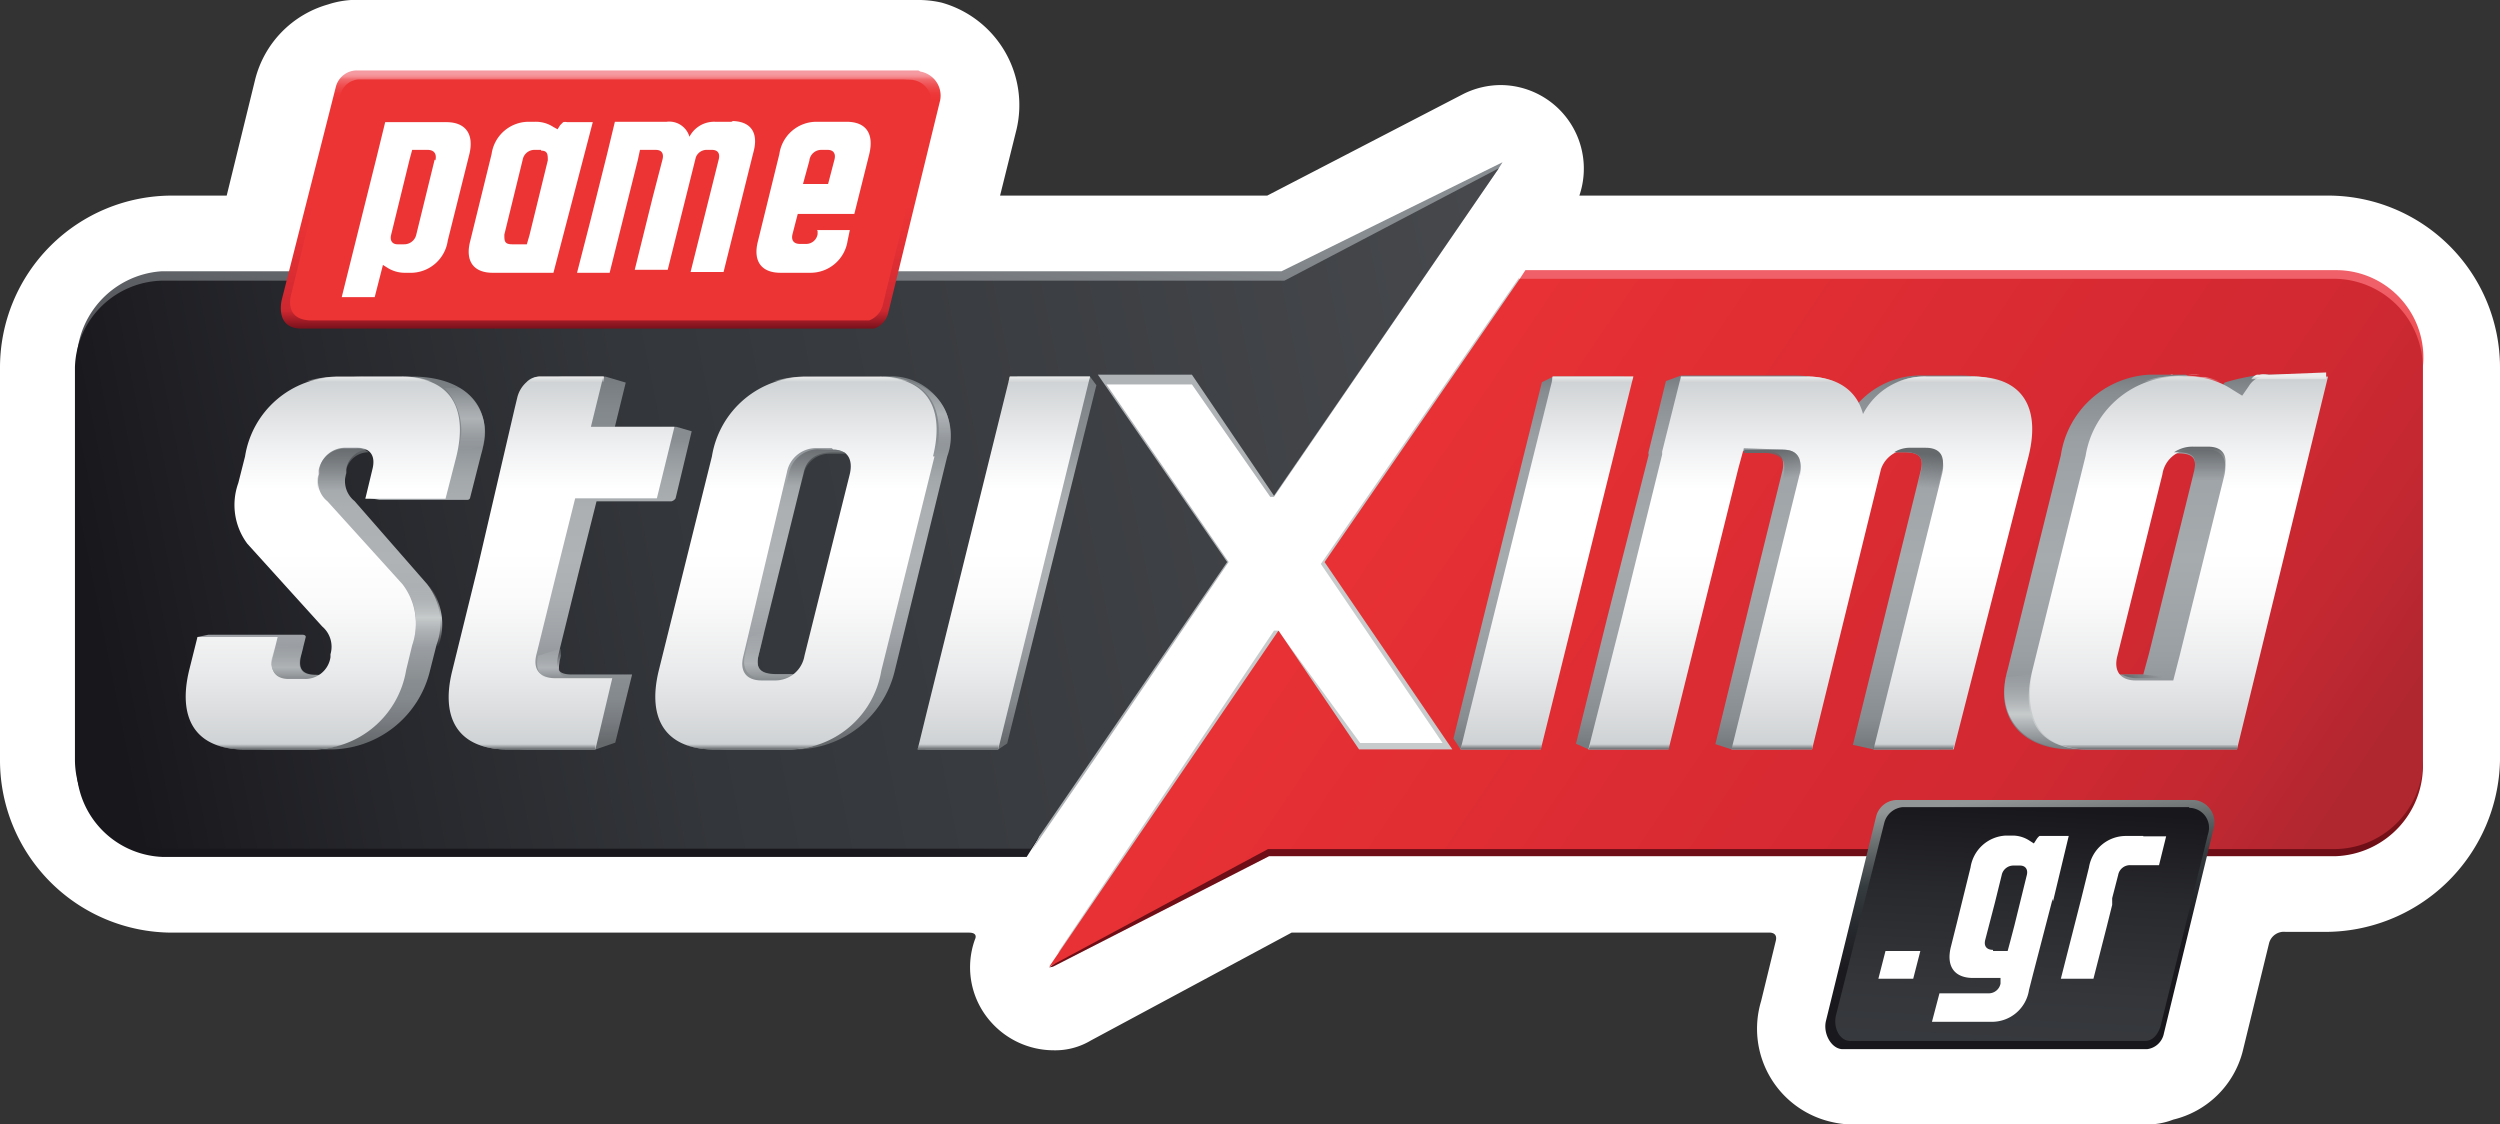
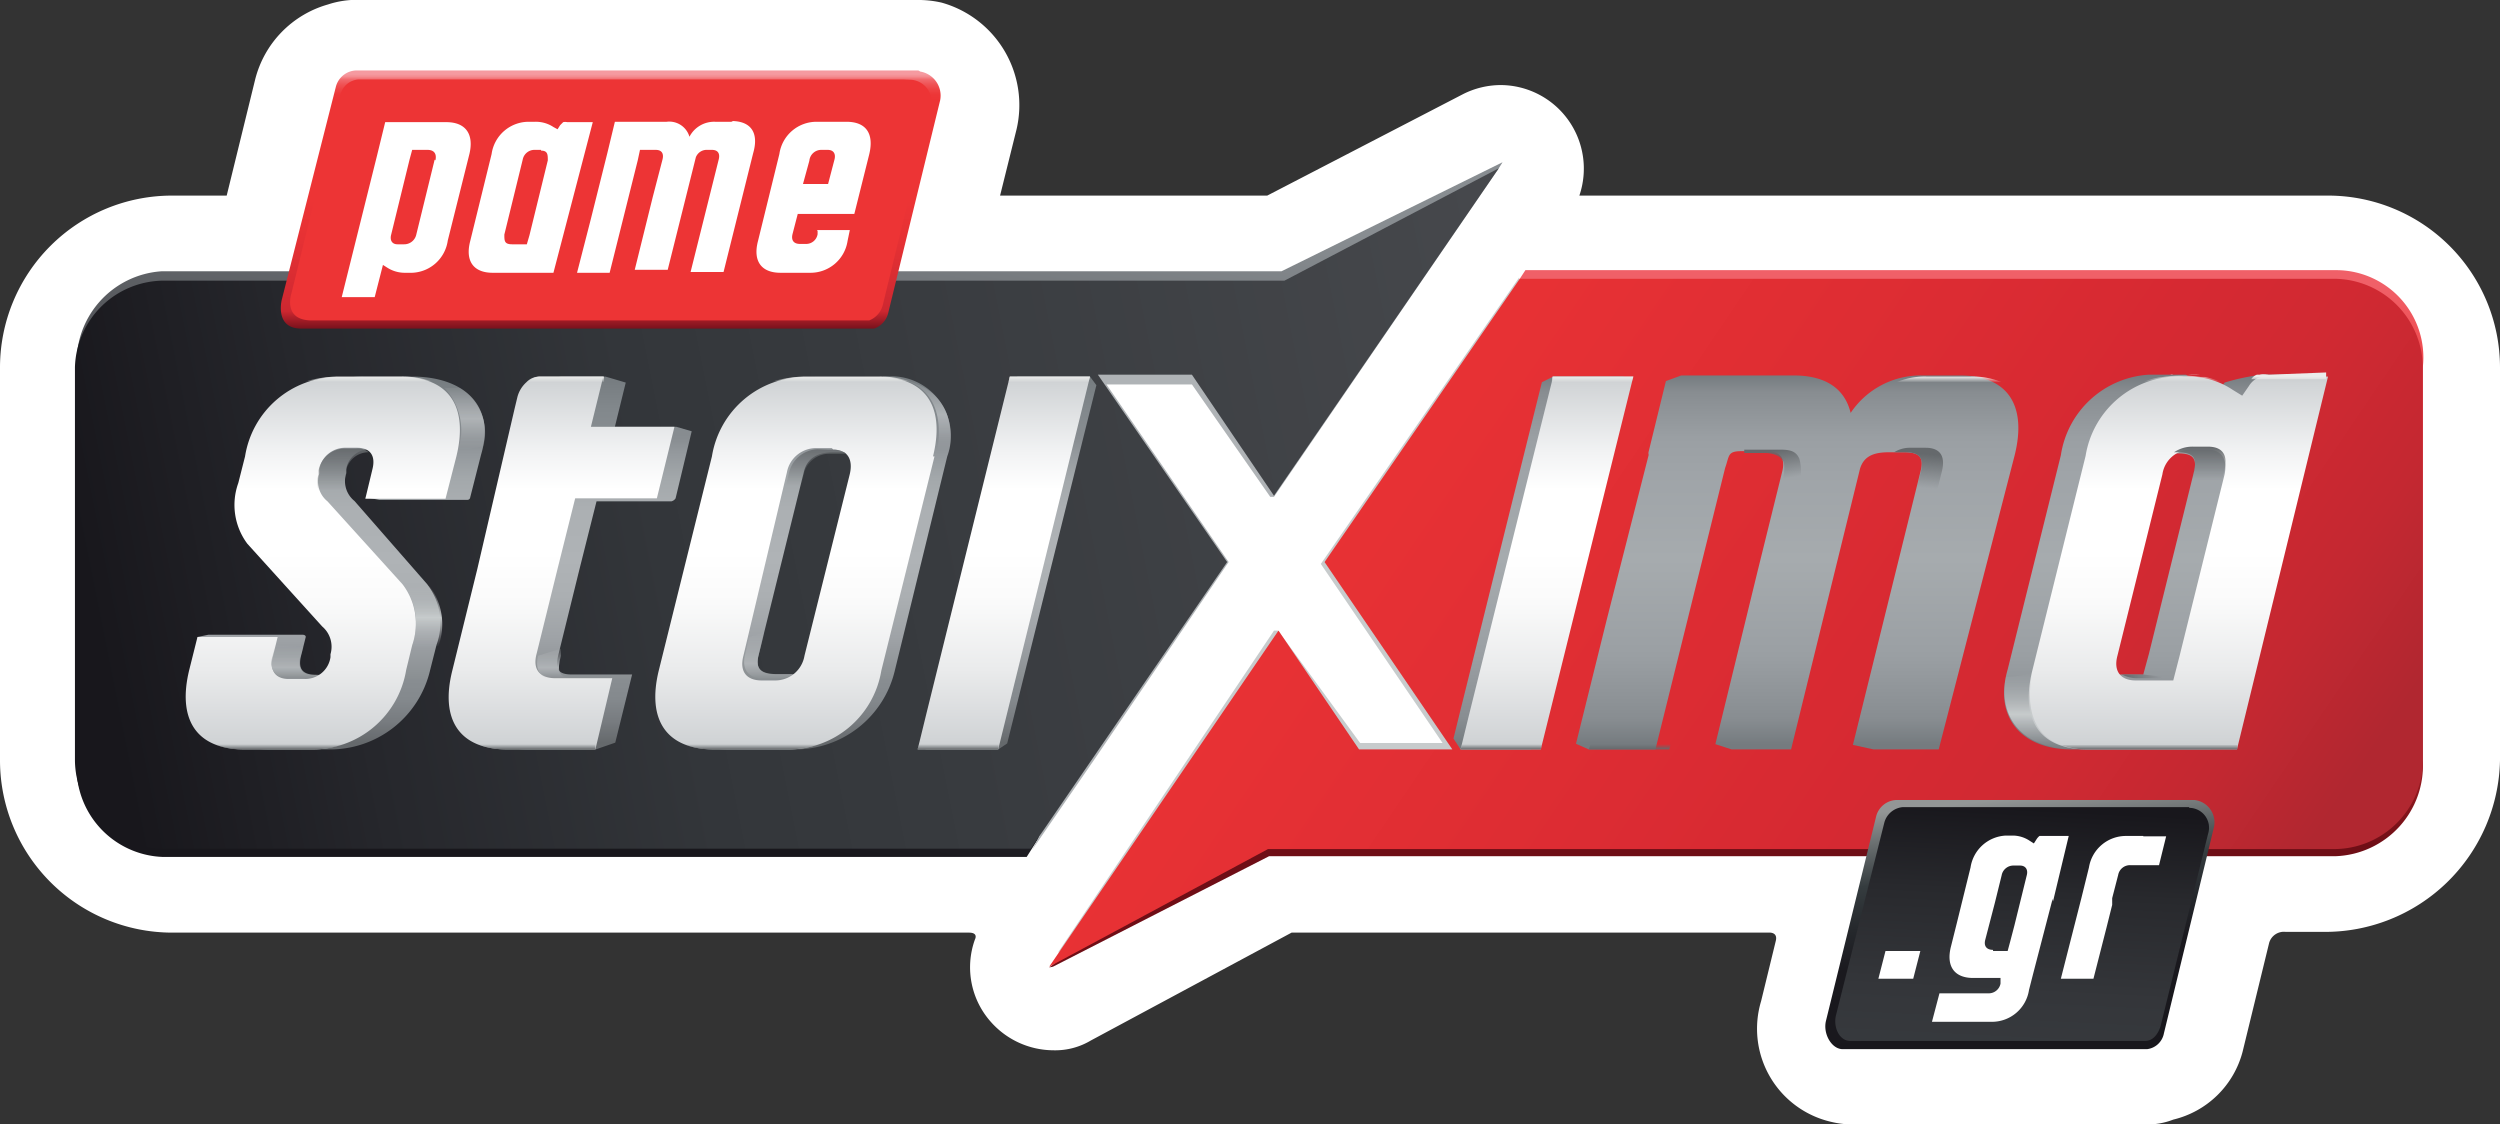
<svg xmlns="http://www.w3.org/2000/svg" xmlns:xlink="http://www.w3.org/1999/xlink" id="Layer_1" data-name="Layer 1" viewBox="0 0 66.72 30.01">
  <rect x="0" y="0" width="66.72" height="30.01" fill="#333333" stroke="none" />
  <defs>
    <style>.cls-1{fill:#fff;}.cls-2{fill:#c7cbcc;}.cls-3{fill:url(#linear-gradient);}.cls-4{fill:#afb3b6;}.cls-5{fill:url(#linear-gradient-2);}.cls-6{fill:url(#linear-gradient-3);}.cls-7{fill:url(#linear-gradient-4);}.cls-8{fill:url(#linear-gradient-5);}.cls-9{fill:url(#linear-gradient-6);}.cls-10{fill:url(#linear-gradient-7);}.cls-11{fill:url(#linear-gradient-8);}.cls-12{fill:url(#linear-gradient-9);}.cls-13{fill:url(#linear-gradient-10);}.cls-14{fill:url(#linear-gradient-11);}.cls-15{fill:url(#linear-gradient-12);}.cls-16{fill:url(#linear-gradient-13);}.cls-17{fill:url(#linear-gradient-14);}.cls-18{fill:url(#linear-gradient-15);}.cls-19{fill:url(#linear-gradient-16);}.cls-20{fill:url(#linear-gradient-17);}.cls-21{fill:url(#linear-gradient-18);}.cls-22{fill:url(#linear-gradient-19);}.cls-23{fill:url(#linear-gradient-20);}.cls-24{fill:url(#linear-gradient-21);}.cls-25{fill:url(#linear-gradient-22);}.cls-26{fill:url(#linear-gradient-23);}.cls-27{fill:url(#linear-gradient-24);}.cls-28{fill:url(#linear-gradient-25);}.cls-29{fill:url(#linear-gradient-26);}.cls-30{fill:url(#linear-gradient-27);}.cls-31{fill:url(#linear-gradient-28);}.cls-32{fill:url(#linear-gradient-29);}.cls-33{fill:url(#linear-gradient-30);}.cls-34{fill:url(#linear-gradient-31);}.cls-35{fill:url(#linear-gradient-32);}.cls-36{fill:url(#linear-gradient-33);}.cls-37{fill:url(#linear-gradient-34);}.cls-38{fill:url(#linear-gradient-35);}.cls-39{fill:url(#linear-gradient-36);}.cls-40{fill:url(#linear-gradient-37);}.cls-41{fill:url(#linear-gradient-38);}.cls-42{fill:url(#linear-gradient-39);}.cls-43{fill:url(#linear-gradient-40);}.cls-44{fill:url(#linear-gradient-41);}.cls-45{fill:url(#linear-gradient-42);}.cls-46{isolation:isolate;opacity:0.6;fill:url(#linear-gradient-43);}.cls-47{fill:url(#linear-gradient-44);}.cls-48{fill:url(#linear-gradient-45);}.cls-49{fill:url(#linear-gradient-46);}.cls-50{fill:url(#linear-gradient-47);}.cls-51{fill:url(#linear-gradient-48);}.cls-52{fill:url(#linear-gradient-49);}.cls-53{fill:url(#linear-gradient-50);}.cls-54{fill:url(#linear-gradient-51);}.cls-55{fill:url(#linear-gradient-52);}.cls-56{fill:url(#linear-gradient-53);}.cls-57{fill:url(#linear-gradient-54);}.cls-58{fill:url(#linear-gradient-55);}</style>
    <linearGradient id="linear-gradient" x1="21.71" y1="245.38" x2="18.18" y2="263.89" gradientTransform="translate(0 -241.89)" gradientUnits="userSpaceOnUse">
      <stop offset="0" stop-color="#888d91" />
      <stop offset="1" stop-color="#18171c" />
    </linearGradient>
    <linearGradient id="linear-gradient-2" x1="46.32" y1="249.53" x2="46.32" y2="264.46" gradientTransform="translate(0 -241.89)" gradientUnits="userSpaceOnUse">
      <stop offset="0" stop-color="#f06068" />
      <stop offset="0.09" stop-color="#ef5055" />
      <stop offset="0.21" stop-color="#ee4043" />
      <stop offset="0.34" stop-color="#ed3738" />
      <stop offset="0.49" stop-color="#ed3435" />
      <stop offset="0.56" stop-color="#e63233" />
      <stop offset="0.67" stop-color="#d12c2e" />
      <stop offset="0.8" stop-color="#b02226" />
      <stop offset="0.94" stop-color="#82141b" />
      <stop offset="1" stop-color="#6f0e16" />
    </linearGradient>
    <linearGradient id="linear-gradient-3" x1="34.04" y1="250.76" x2="59.31" y2="267.86" gradientTransform="translate(0 -241.89)" gradientUnits="userSpaceOnUse">
      <stop offset="0" stop-color="#ed3435" />
      <stop offset="0.64" stop-color="#d62932" />
      <stop offset="0.76" stop-color="#d12932" />
      <stop offset="0.89" stop-color="#c42831" />
      <stop offset="1" stop-color="#b12730" />
    </linearGradient>
    <linearGradient id="linear-gradient-4" x1="2.71" y1="259.56" x2="40.86" y2="251.93" gradientTransform="translate(0 -241.89)" gradientUnits="userSpaceOnUse">
      <stop offset="0" stop-color="#18171c" />
      <stop offset="0.17" stop-color="#26272c" />
      <stop offset="0.39" stop-color="#33363a" />
      <stop offset="0.57" stop-color="#383b3f" />
      <stop offset="0.99" stop-color="#46484c" />
    </linearGradient>
    <linearGradient id="linear-gradient-5" x1="16.3" y1="243.87" x2="16.3" y2="250.67" gradientTransform="translate(0 -241.89)" gradientUnits="userSpaceOnUse">
      <stop offset="0" stop-color="#f59aa0" />
      <stop offset="0.01" stop-color="#f48a8f" />
      <stop offset="0.02" stop-color="#f16b6f" />
      <stop offset="0.04" stop-color="#ef5355" />
      <stop offset="0.06" stop-color="#ee4243" />
      <stop offset="0.08" stop-color="#ed3738" />
      <stop offset="0.1" stop-color="#ed3435" />
      <stop offset="0.15" stop-color="#ed3435" />
      <stop offset="0.49" stop-color="#ed3435" />
      <stop offset="0.65" stop-color="#e63134" />
      <stop offset="0.89" stop-color="#d12931" />
      <stop offset="0.93" stop-color="#cd2730" />
      <stop offset="1" stop-color="#77111c" />
    </linearGradient>
    <linearGradient id="linear-gradient-6" x1="7.74" y1="247.22" x2="24.86" y2="247.22" gradientTransform="translate(0 -241.89)" gradientUnits="userSpaceOnUse">
      <stop offset="0" stop-color="#ed3435" />
      <stop offset="1" stop-color="#ed3435" />
    </linearGradient>
    <linearGradient id="linear-gradient-7" x1="54.29" y1="269.84" x2="53.6" y2="263.21" gradientTransform="translate(0 -241.89)" gradientUnits="userSpaceOnUse">
      <stop offset="0" stop-color="#18171c" />
      <stop offset="0.38" stop-color="#1a191e" />
      <stop offset="0.54" stop-color="#25282c" />
      <stop offset="0.71" stop-color="#353c3f" />
      <stop offset="0.87" stop-color="#686d6e" />
      <stop offset="1" stop-color="#939696" />
    </linearGradient>
    <linearGradient id="linear-gradient-8" x1="54.13" y1="263.47" x2="53.76" y2="270.72" gradientTransform="translate(0 -241.89)" gradientUnits="userSpaceOnUse">
      <stop offset="0" stop-color="#18171c" />
      <stop offset="0.31" stop-color="#28292d" />
      <stop offset="0.68" stop-color="#34363a" />
      <stop offset="1" stop-color="#383b3f" />
    </linearGradient>
    <linearGradient id="linear-gradient-9" x1="9.1" y1="261.72" x2="9.1" y2="251.93" gradientTransform="translate(0 -241.89)" gradientUnits="userSpaceOnUse">
      <stop offset="0" stop-color="#65696c" />
      <stop offset="0.06" stop-color="#787c80" />
      <stop offset="0.12" stop-color="#84898d" />
      <stop offset="0.17" stop-color="#888d91" />
      <stop offset="0.18" stop-color="#8b9093" />
      <stop offset="0.29" stop-color="#9fa3a7" />
      <stop offset="0.4" stop-color="#abafb2" />
      <stop offset="0.5" stop-color="#afb3b6" />
      <stop offset="0.63" stop-color="#acb0b3" />
      <stop offset="0.72" stop-color="#a3a8ab" />
      <stop offset="0.79" stop-color="#94999d" />
      <stop offset="0.83" stop-color="#888d91" />
      <stop offset="0.91" stop-color="#82888c" />
      <stop offset="1" stop-color="#757b7f" />
    </linearGradient>
    <linearGradient id="linear-gradient-10" x1="8.61" y1="252.03" x2="8.61" y2="261.8" gradientTransform="translate(0 -241.89)" gradientUnits="userSpaceOnUse">
      <stop offset="0" stop-color="#ced1d3" />
      <stop offset="0.01" stop-color="#d1d4d6" />
      <stop offset="0.2" stop-color="#f2f3f4" />
      <stop offset="0.3" stop-color="#fff" />
      <stop offset="0.32" stop-color="#fff" />
      <stop offset="0.47" stop-color="#fff" />
      <stop offset="0.61" stop-color="#fafafa" />
      <stop offset="0.79" stop-color="#eaebec" />
      <stop offset="0.99" stop-color="#d0d3d5" />
      <stop offset="1" stop-color="#ced1d3" />
    </linearGradient>
    <linearGradient id="linear-gradient-11" x1="9.84" y1="251.94" x2="9.84" y2="252.1" gradientTransform="translate(0 -241.89)" gradientUnits="userSpaceOnUse">
      <stop offset="0" stop-color="#ebeceb" />
      <stop offset="1" stop-color="#ebeceb" stop-opacity="0" />
    </linearGradient>
    <linearGradient id="linear-gradient-12" x1="9.17" y1="253.77" x2="9.17" y2="254.99" gradientTransform="translate(0 -241.89)" gradientUnits="userSpaceOnUse">
      <stop offset="0" stop-color="#65696c" />
      <stop offset="1" stop-color="#65696c" stop-opacity="0" />
    </linearGradient>
    <linearGradient id="linear-gradient-13" x1="11.29" y1="257.53" x2="11.29" y2="259.17" gradientTransform="translate(0 -241.89)" gradientUnits="userSpaceOnUse">
      <stop offset="0" stop-color="#afb3b6" stop-opacity="0.08" />
      <stop offset="0.21" stop-color="#b5b9bb" stop-opacity="0.46" />
      <stop offset="0.5" stop-color="#c6cacb" stop-opacity="0.97" />
      <stop offset="0.51" stop-color="#c7cbcc" />
      <stop offset="0.79" stop-color="#b6babc" stop-opacity="0.42" />
      <stop offset="1" stop-color="#afb3b6" stop-opacity="0" />
    </linearGradient>
    <linearGradient id="linear-gradient-14" x1="12.4" y1="252.2" x2="12.4" y2="253.89" gradientTransform="translate(0 -241.89)" gradientUnits="userSpaceOnUse">
      <stop offset="0" stop-color="#afb3b6" stop-opacity="0.08" />
      <stop offset="0.51" stop-color="#afb3b6" />
      <stop offset="1" stop-color="#afb3b6" stop-opacity="0" />
    </linearGradient>
    <linearGradient id="linear-gradient-15" x1="7.87" y1="259.17" x2="7.87" y2="259.98" gradientTransform="translate(0 -241.89)" gradientUnits="userSpaceOnUse">
      <stop offset="0" stop-color="#afb3b6" stop-opacity="0.08" />
      <stop offset="0.66" stop-color="#afb3b6" />
      <stop offset="1" stop-color="#afb3b6" stop-opacity="0" />
    </linearGradient>
    <linearGradient id="linear-gradient-16" x1="7.45" y1="261.89" x2="7.45" y2="261.75" xlink:href="#linear-gradient-12" />
    <linearGradient id="linear-gradient-17" x1="15.54" y1="261.72" x2="15.54" y2="251.93" xlink:href="#linear-gradient-9" />
    <linearGradient id="linear-gradient-18" x1="15" y1="252.03" x2="15" y2="261.8" xlink:href="#linear-gradient-10" />
    <linearGradient id="linear-gradient-19" x1="15.14" y1="251.94" x2="15.14" y2="252.1" xlink:href="#linear-gradient-11" />
    <linearGradient id="linear-gradient-20" x1="14.82" y1="259.17" x2="14.82" y2="259.99" xlink:href="#linear-gradient-15" />
    <linearGradient id="linear-gradient-21" x1="14.33" y1="261.89" x2="14.33" y2="261.75" xlink:href="#linear-gradient-12" />
    <linearGradient id="linear-gradient-22" x1="21.59" y1="261.72" x2="21.59" y2="251.93" xlink:href="#linear-gradient-9" />
    <linearGradient id="linear-gradient-23" x1="21.26" y1="252.03" x2="21.26" y2="261.8" xlink:href="#linear-gradient-10" />
    <linearGradient id="linear-gradient-24" x1="22.45" y1="251.94" x2="22.45" y2="252.1" xlink:href="#linear-gradient-11" />
    <linearGradient id="linear-gradient-25" x1="24.41" y1="251.97" x2="24.41" y2="253.92" xlink:href="#linear-gradient-14" />
    <linearGradient id="linear-gradient-26" x1="20.46" y1="258.78" x2="20.46" y2="260.02" xlink:href="#linear-gradient-15" />
    <linearGradient id="linear-gradient-27" x1="21.77" y1="253.72" x2="21.77" y2="254.85" xlink:href="#linear-gradient-12" />
    <linearGradient id="linear-gradient-28" x1="20.05" y1="261.89" x2="20.05" y2="261.75" xlink:href="#linear-gradient-12" />
    <linearGradient id="linear-gradient-29" x1="47.93" y1="261.76" x2="47.93" y2="251.88" gradientTransform="translate(0 -241.89)" gradientUnits="userSpaceOnUse">
      <stop offset="0" stop-color="#757b7f" />
      <stop offset="0.07" stop-color="#888d91" />
      <stop offset="0.24" stop-color="#9a9fa3" />
      <stop offset="0.28" stop-color="#9ca1a5" />
      <stop offset="0.5" stop-color="#a6abae" />
      <stop offset="0.73" stop-color="#9fa4a8" />
      <stop offset="0.83" stop-color="#9a9fa3" />
      <stop offset="0.95" stop-color="#888d91" />
      <stop offset="1" stop-color="#757b7f" />
    </linearGradient>
    <linearGradient id="linear-gradient-30" x1="48.27" y1="252.03" x2="48.27" y2="261.8" xlink:href="#linear-gradient-10" />
    <linearGradient id="linear-gradient-31" x1="52.02" y1="251.94" x2="52.02" y2="252.1" xlink:href="#linear-gradient-11" />
    <linearGradient id="linear-gradient-32" x1="46.92" y1="251.94" x2="46.92" y2="252.1" xlink:href="#linear-gradient-11" />
    <linearGradient id="linear-gradient-33" x1="51.21" y1="253.99" x2="51.12" y2="255.14" gradientTransform="translate(0 -241.89)" gradientUnits="userSpaceOnUse">
      <stop offset="0" stop-color="#65696c" />
      <stop offset="0.79" stop-color="#65696c" stop-opacity="0" />
    </linearGradient>
    <linearGradient id="linear-gradient-34" x1="43.5" y1="261.89" x2="43.5" y2="261.75" xlink:href="#linear-gradient-12" />
    <linearGradient id="linear-gradient-35" x1="47.29" y1="261.89" x2="47.29" y2="261.75" xlink:href="#linear-gradient-12" />
    <linearGradient id="linear-gradient-36" x1="51.07" y1="261.89" x2="51.07" y2="261.75" xlink:href="#linear-gradient-12" />
    <linearGradient id="linear-gradient-37" x1="47.25" y1="253.92" x2="47.43" y2="254.92" gradientTransform="translate(0 -241.89)" gradientUnits="userSpaceOnUse">
      <stop offset="0" stop-color="#65696c" />
      <stop offset="0.79" stop-color="#65696c" stop-opacity="0" />
    </linearGradient>
    <linearGradient id="linear-gradient-38" x1="57.45" y1="261.76" x2="57.45" y2="251.88" xlink:href="#linear-gradient-29" />
    <linearGradient id="linear-gradient-39" x1="58.15" y1="252.03" x2="58.15" y2="261.8" xlink:href="#linear-gradient-10" />
    <linearGradient id="linear-gradient-40" x1="58.33" y1="251.94" x2="58.33" y2="252.1" xlink:href="#linear-gradient-11" />
    <linearGradient id="linear-gradient-41" x1="61.22" y1="251.94" x2="61.22" y2="252.1" xlink:href="#linear-gradient-11" />
    <linearGradient id="linear-gradient-42" x1="61.11" y1="251.94" x2="61.11" y2="252.1" xlink:href="#linear-gradient-11" />
    <linearGradient id="linear-gradient-43" x1="58.26" y1="251.94" x2="58.26" y2="252.1" xlink:href="#linear-gradient-11" />
    <linearGradient id="linear-gradient-44" x1="58.7" y1="253.83" x2="58.7" y2="254.93" xlink:href="#linear-gradient-33" />
    <linearGradient id="linear-gradient-45" x1="54.58" y1="259.91" x2="54.58" y2="261.95" gradientTransform="translate(0 -241.89)" gradientUnits="userSpaceOnUse">
      <stop offset="0" stop-color="#afb3b6" stop-opacity="0.08" />
      <stop offset="0.51" stop-color="#c7cbcc" />
      <stop offset="0.65" stop-color="#bfc3c5" stop-opacity="0.71" />
      <stop offset="1" stop-color="#afb3b6" stop-opacity="0" />
    </linearGradient>
    <linearGradient id="linear-gradient-46" x1="57.34" y1="261.89" x2="57.34" y2="261.75" xlink:href="#linear-gradient-12" />
    <linearGradient id="linear-gradient-47" x1="56.63" y1="259.92" x2="57.99" y2="259.92" xlink:href="#linear-gradient-33" />
    <linearGradient id="linear-gradient-48" x1="41.06" y1="261.76" x2="41.06" y2="251.88" xlink:href="#linear-gradient-29" />
    <linearGradient id="linear-gradient-49" x1="41.28" y1="252.03" x2="41.28" y2="261.8" xlink:href="#linear-gradient-10" />
    <linearGradient id="linear-gradient-50" x1="42.5" y1="251.94" x2="42.5" y2="252.1" xlink:href="#linear-gradient-11" />
    <linearGradient id="linear-gradient-51" x1="40.07" y1="261.89" x2="40.07" y2="261.75" xlink:href="#linear-gradient-12" />
    <linearGradient id="linear-gradient-52" x1="26.98" y1="261.72" x2="26.98" y2="251.93" xlink:href="#linear-gradient-9" />
    <linearGradient id="linear-gradient-53" x1="26.79" y1="252.03" x2="26.79" y2="261.8" xlink:href="#linear-gradient-10" />
    <linearGradient id="linear-gradient-54" x1="28" y1="251.94" x2="28" y2="252.1" xlink:href="#linear-gradient-11" />
    <linearGradient id="linear-gradient-55" x1="25.58" y1="261.89" x2="25.58" y2="261.75" xlink:href="#linear-gradient-12" />
  </defs>
  <path class="cls-1" d="M60.56,25.16l-.71,2.91A2.52,2.52,0,0,1,58,29.88a1.9,1.9,0,0,1-.71.13H49.42a2.51,2.51,0,0,1-.55-.07A2.55,2.55,0,0,1,47,26.72l.39-1.6c.07-.26-.19-.23-.19-.23H34.47l-5.36,2.88a1.85,1.85,0,0,1-1,.26,2.24,2.24,0,0,1-1.65-.74,2.19,2.19,0,0,1-.44-2.22s.1-.18-.16-.18H4.59A4.6,4.6,0,0,1,0,20.3V9.8A4.59,4.59,0,0,1,4.59,5.22H6.05l.76-3.1a2.79,2.79,0,0,1,1.94-2A2.45,2.45,0,0,1,9.37,0H24.56a2.78,2.78,0,0,1,.57.07,2.84,2.84,0,0,1,2,3.38l-.44,1.77h7.13l5.23-2.71a2.25,2.25,0,0,1,1-.24,2.23,2.23,0,0,1,2.1,2.95h20A4.59,4.59,0,0,1,66.72,9.8V20.29A4.67,4.67,0,0,1,62,24.87H61A.41.41,0,0,0,60.56,25.16Z" />
  <path class="cls-2" d="M28.23,25.43,34,16.83h.11l2.19,3h2.2l-3.25-4.78,5.29-7.64.91,4.46V20.6a18.7,18.7,0,0,1-1.8,1.24l-7.1-.31L30.35,23.9Z" />
  <path class="cls-3" d="M40,4.49l.1-.16-5.9,2.91H4.31A2.43,2.43,0,0,0,2.05,9.82V20.3a2.39,2.39,0,0,0,2.29,2.57H27.4l.31-.49L28.37,20,30,12.86,28.74,10l.57-1.17L35,8.3l4.32-3Z" />
  <path class="cls-4" d="M40,4.49l-6,8.77H33.9l-2.09-3H29.53L32.79,15l-3.57,5.25-1.68,2.44,2.14-4L29,11.19l-.28-1.58s3-.37,3.11-.41,3.39,0,3.39,0Z" />
  <path class="cls-5" d="M28.1,25.8l5.77-2.95H62.34a2.42,2.42,0,0,0,2.32-2.56V9.8a2.33,2.33,0,0,0-2.28-2.59H40.71l-.15.23-.59,3-1.4,4.89L39.5,20v1.36L35.21,22l-2.28,0L28,25.82" />
  <path class="cls-6" d="M33.84,22.66H62.29a2.37,2.37,0,0,0,2.37-2.36V9.8a2.38,2.38,0,0,0-2.37-2.36H40.56L35.35,15l3.41,5H36.27l-2.15-3.17L28,25.8Z" />
  <path class="cls-7" d="M32.75,15l-3.45-5h2.51L34,13.23l6-8.74-5.72,3H4.4A2.38,2.38,0,0,0,2,9.8V20.29A2.38,2.38,0,0,0,4.4,22.65H27.51Z" />
  <path class="cls-8" d="M24.51,1.88h-15a.58.58,0,0,0-.55.45L7.52,8s-.2.77.52.77H23.33a.59.59,0,0,0,.38-.44l1.38-5.65a.65.65,0,0,0-.53-.77" />
  <path class="cls-9" d="M24.1,2.12H9.57a.54.54,0,0,0-.49.42L7.78,7.82s-.24.69.48.73H23.2a.6.6,0,0,0,.36-.41l1.29-5.3a.59.59,0,0,0-.52-.71Z" />
  <path class="cls-10" d="M58.61,21.35h-8a.58.58,0,0,0-.54.44l-1.34,5.46c-.08.34.15.75.45.75h8.12a.52.52,0,0,0,.45-.42l1.33-5.48a.6.6,0,0,0-.52-.75" />
  <path class="cls-11" d="M58.42,21.54H50.79a.56.56,0,0,0-.5.41L49,27.09c-.08.31.08.69.38.69h7.87c.22,0,.35-.2.41-.39l1.27-5.14a.53.53,0,0,0-.5-.69" />
  <path class="cls-12" d="M11,10.05H9.71a2.52,2.52,0,0,0-2.52,2.11L7,12.87a1.72,1.72,0,0,0,.24,1.63l2,2.21a.69.69,0,0,1,.22.74l0,.08a.54.54,0,0,1-.62.48H8.45c-.35,0-.5-.13-.42-.49L8.16,17c0-.06-.08-.06-.08-.06H5.56L5.27,17l.22.24.37.05-.15.6C5.39,19.14,5.84,20,7.18,20H8.75a2.74,2.74,0,0,0,2.73-2.12l.17-.67a1.7,1.7,0,0,0-.25-1.62L9.46,13.37a.68.68,0,0,1-.22-.74l0-.11A.64.64,0,0,1,10,12h.3c.36,0,.51.11.41.48l-.15.58-.81.21.37.07h2.36s.06,0,.07-.07l.29-1.14C13.24,10.79,12.34,10.05,11,10.05Z" />
  <path class="cls-13" d="M11,17.22l-.16.66A2.53,2.53,0,0,1,8.31,20H6.53c-1.34,0-1.79-.85-1.48-2.12L5.27,17H7.41l-.13.53c-.09.35.06.59.42.59h.42a.68.68,0,0,0,.7-.58l0-.08a.71.71,0,0,0-.22-.74l-2-2.21a1.73,1.73,0,0,1-.24-1.62l.18-.71A2.51,2.51,0,0,1,9,10.06H10.7c1.34,0,1.79.85,1.48,2.12l-.29,1.13H9.75l.19-.79c.09-.36-.06-.57-.41-.57h-.3a.7.7,0,0,0-.71.58l0,.11a.68.68,0,0,0,.22.74l2,2.21A1.73,1.73,0,0,1,11,17.22" />
  <path class="cls-14" d="M10.72,10.05H9.05a3.13,3.13,0,0,0-.89.13h3.36A2.35,2.35,0,0,0,10.72,10.05Z" />
  <path class="cls-15" d="M9.42,13.34a.61.61,0,0,1-.18-.68l0-.11a.61.61,0,0,1,.6-.48.45.45,0,0,0-.33-.1h-.3a.72.72,0,0,0-.71.59l0,.11a.63.63,0,0,0,.16.67A3.13,3.13,0,0,1,9.42,13.34Z" />
  <path class="cls-16" d="M10.84,15.7A1.77,1.77,0,0,1,11,17.22l0,.16c.23-.06.46-.1.7-.14h0a1.69,1.69,0,0,0-.24-1.6A4.93,4.93,0,0,1,10.84,15.7Z" />
  <path class="cls-17" d="M12.27,10.35a.53.53,0,0,0-.12,0l-.29,0a1.65,1.65,0,0,1,.35,1.7c.23-.06.46-.1.69-.14A1.41,1.41,0,0,0,12.27,10.35Z" />
  <path class="cls-18" d="M8.1,17.27,8,17.58s-.09.4.29.43h.19a.64.64,0,0,1-.37.1H7.7a.42.42,0,0,1-.44-.55l.08-.33Z" />
  <path class="cls-19" d="M8.31,20a2.69,2.69,0,0,0,.92-.15H5.68a2,2,0,0,0,.83.15Z" />
  <path class="cls-20" d="M18.05,11.39H16.41l.29-1.18-.54-.16H15a.54.54,0,0,0-.35.15.82.82,0,0,0-.25.39l-.06.29-1.06,4.3h0l-.66,2.72c-.33,1.34.2,2.1,1.47,2.1H15.9l.52-.18L16.87,18H15.25c-.4,0-.44-.19-.33-.6l.55-2.23.45-1.79h2a.19.19,0,0,0,.11-.08l.43-1.79Z" />
  <path class="cls-21" d="M15.89,20H13.54c-1.27,0-1.8-.78-1.47-2.1l.67-2.72h0l1-4.3.07-.29a.8.8,0,0,1,.24-.39.48.48,0,0,1,.36-.15h1.69l-.33,1.34H18l-.47,1.91H15.35l-.47,1.88-.56,2.27c-.11.41.08.64.48.65h1.54Z" />
  <path class="cls-22" d="M16.12,10.2l0-.15h-1.7a.48.48,0,0,0-.34.15Z" />
  <path class="cls-23" d="M15.26,18.1s-.09,0,0,0l.12,0h-.08c-.4,0-.44-.19-.33-.6l0-.19-.61.19,0,0c-.1.41.09.64.48.65Z" />
  <path class="cls-24" d="M13.54,20h2.35l0-.15H12.72A2,2,0,0,0,13.54,20Z" />
  <path class="cls-25" d="M22.66,12.07c.38,0,.54.15.44.54l-1.2,4.85a.7.7,0,0,1-.78.53h-.38c-.41,0-.6-.12-.49-.53l1.2-4.85c.09-.4.39-.54.8-.54h.41m2.62.11a1.59,1.59,0,0,0-1.73-2.12H21.86a2.5,2.5,0,0,0-2.51,2.12L17.93,17.9c-.33,1.32.2,2.1,1.51,2.1h1.75a2.73,2.73,0,0,0,2.69-2.1l1.4-5.72" />
  <path class="cls-26" d="M22.24,12c.38,0,.53.26.44.65l-1.21,4.85a.79.79,0,0,1-.77.66h-.37c-.41,0-.6-.24-.49-.66L21,12.61a.79.79,0,0,1,.8-.65h.4m2.7.22c.33-1.34-.2-2.12-1.47-2.12H21.52A2.52,2.52,0,0,0,19,12.18L17.58,17.9c-.32,1.32.21,2.1,1.48,2.1H21a2.51,2.51,0,0,0,2.52-2.1l1.42-5.72" />
  <path class="cls-27" d="M23.47,10.05H21.52a3.13,3.13,0,0,0-.89.13h3.64A2.31,2.31,0,0,0,23.47,10.05Z" />
  <path class="cls-28" d="M25,12.1s0,0,0,0h.07l.26-.07c.22-1.24-.56-1.95-1.77-1.95h-.07C24.71,10.05,25.24,10.8,25,12.1Z" />
  <path class="cls-29" d="M20.74,18c-.41,0-.6-.12-.49-.53l.15-.59L20,17l-.11.45c-.11.41.08.66.49.66h.37a.78.78,0,0,0,.41-.11h-.37Z" />
  <path class="cls-30" d="M22.08,12h.19a.63.63,0,0,1,.32.11h-.46a.69.69,0,0,0-.67.52l-.12.52-.4-.06.11-.44a.81.81,0,0,1,.77-.66Z" />
  <path class="cls-31" d="M19,20H21a2.57,2.57,0,0,0,.9-.15H18.21A2.09,2.09,0,0,0,19,20Z" />
  <path class="cls-32" d="M49.45,19.88l1.8-7.28c.1-.38,0-.53-.44-.53h-.39c-.38,0-.67.08-.78.44L47.8,20H46.21l-.43-.14,1.14-4.67.64-2.59c.1-.38-.05-.56-.43-.56h-.64c-.39,0-.33.11-.45.45L44.18,20H42.4l-.34-.15.82-3.31h0L44,12.14a.16.16,0,0,1,0-.09l.46-1.88.41-.15h3c.84,0,1.36.34,1.52,1a2.25,2.25,0,0,1,1.91-1h1c1.27,0,1.8.78,1.47,2.12L51.74,20H50Z" />
-   <path class="cls-33" d="M47.59,12c.38,0,.53.26.44.65l-.64,2.59L46.21,20h2.15l1.84-7.48A.77.77,0,0,1,51,12h.39c.39,0,.54.26.44.65L50,20h2.14l2-7.83c.33-1.34-.2-2.12-1.47-2.12H51.4a1.85,1.85,0,0,0-1.68,1c-.16-.62-.67-1-1.51-1H44.86l-.5,2s0,.05,0,.08l-1.08,4.37h0L42.39,20h2.14l1.86-7.49.15-.55Z" />
  <path class="cls-34" d="M52.6,10.05H51.41a1.89,1.89,0,0,0-.79.15h2.8A2,2,0,0,0,52.6,10.05Z" />
-   <path class="cls-35" d="M48.22,10.05H44.86l0,.15H49A1.9,1.9,0,0,0,48.22,10.05Z" />
  <path class="cls-36" d="M51.26,12.6l-.15.6a5.77,5.77,0,0,0,.58-.08l.13-.52c.1-.38,0-.65-.43-.65H51a.79.79,0,0,0-.45.12h.3C51.21,12.07,51.36,12.21,51.26,12.6Z" />
  <polygon class="cls-37" points="42.4 20 44.55 20 44.59 19.85 42.45 19.85 42.4 20" />
-   <polygon class="cls-38" points="46.2 20 48.36 20 48.38 19.85 46.24 19.85 46.2 20" />
-   <polygon class="cls-39" points="50.02 19.85 49.98 20 52.12 20 52.16 19.85 50.02 19.85" />
  <path class="cls-40" d="M46.55,12l0,.09h.58s.32,0,.44.19c0,0,.11.08,0,.58l.45.06a1.3,1.3,0,0,0,0-.68c-.09-.2-.24-.24-.52-.24Z" />
  <path class="cls-41" d="M60.37,10a5.61,5.61,0,0,0-1,.21s0,0,0,0l-.18.26-.26-.17a2.62,2.62,0,0,0-.48-.22L58.34,10h-1A2.53,2.53,0,0,0,55,12.15l-1.42,5.72C53.2,19.19,54,20,55.28,20H59l2.44-10H60.37ZM57.2,18h-.72c-.41,0-.6-.13-.49-.55l1.2-4.85c.09-.41.39-.5.8-.5h.13c.38,0,.53.11.43.5l-1.2,4.85Z" />
  <path class="cls-42" d="M59.7,20H57.89l-.24,0H55.71c-1.27,0-1.8-.78-1.47-2.11l1.42-5.72A2.52,2.52,0,0,1,58,10.05h0a1.32,1.32,0,0,1,.28,0h.1a2.11,2.11,0,0,1,1.2.35l.26.16.18-.26a.58.58,0,0,1,.19-.19.5.5,0,0,1,.26-.06h1.66Zm-.79-8h-.4a.77.77,0,0,0-.8.66l-1.2,4.84c-.11.41.08.66.49.66h1l.17-.66,1.2-4.84c.08-.4-.07-.66-.45-.66" />
  <path class="cls-43" d="M58.39,10H58a.11.11,0,0,0-.08,0h.8A2,2,0,0,0,58.39,10Z" />
  <path class="cls-44" d="M62.14,10H60.48a.52.52,0,0,0-.18,0h1.84Z" />
  <path class="cls-45" d="M60.55,10a.76.76,0,0,0-.25,0h0s0,0-.07,0a.33.33,0,0,0-.15.12h2l0-.08,0-.1Z" />
  <path class="cls-46" d="M59.28,10.2a2.16,2.16,0,0,0-.43-.14h-.12a3.3,3.3,0,0,0-1,0h0a1.66,1.66,0,0,0-.51.13h2Z" />
  <path class="cls-47" d="M58.55,12.57l-.12.52h.06c.26,0,.5-.07.76-.09l.11-.43c.1-.38,0-.65-.44-.65h-.39a.88.88,0,0,0-.51.15h.11C58.5,12.08,58.65,12.19,58.55,12.57Z" />
  <path class="cls-48" d="M54.23,18h-.1a5.79,5.79,0,0,1-.6.07h0c-.22,1.21.59,1.92,1.79,1.92h.43C54.49,20,54,19.24,54.23,18Z" />
  <path class="cls-49" d="M55.71,20h4l0-.12H55A2,2,0,0,0,55.71,20Z" />
  <path class="cls-50" d="M57.2,18l.79.1H57a.85.85,0,0,1-.37-.1Z" />
  <polygon class="cls-51" points="38.79 19.71 38.95 19.06 41.15 10.2 41.45 10.05 43.33 10.05 40.86 20 38.98 20 38.79 19.71" />
  <polygon class="cls-52" points="39.21 19.06 41.45 10.05 43.59 10.05 41.12 20 38.98 20 39.21 19.06" />
  <polygon class="cls-53" points="43.59 10.05 41.43 10.05 41.41 10.2 43.55 10.2 43.59 10.05" />
  <polygon class="cls-54" points="38.98 20 41.12 20 41.16 19.85 39.02 19.85 38.98 20" />
  <polygon class="cls-55" points="29.26 10.28 26.88 19.84 26.64 20 24.7 20 24.93 19.06 27.15 10.05 29.09 10.05 29.26 10.28" />
  <polygon class="cls-56" points="24.72 19.06 26.95 10.05 29.09 10.05 26.64 20 24.49 20 24.72 19.06" />
  <polygon class="cls-57" points="29.09 10.05 26.95 10.05 26.91 10.2 29.05 10.2 29.09 10.05" />
  <polygon class="cls-58" points="24.49 20 26.64 20 26.66 19.85 24.52 19.85 24.49 20" />
  <path class="cls-1" d="M21.82,6.16l0,.09a.31.31,0,0,1-.32.26h-.15c-.16,0-.24-.09-.2-.26l.14-.54H22.8l.4-1.6c.13-.55-.09-.86-.61-.86H21.8a1,1,0,0,0-1,.86l-.57,2.32c-.14.53.08.85.6.85h.79a1,1,0,0,0,1-.85l.06-.29h-.88v0ZM21.6,4.29A.32.32,0,0,1,21.93,4h.16c.16,0,.22.11.18.26l-.17.65h-.67Z" />
  <path class="cls-1" d="M11.89,3.26H10.28l-.22.9h0L9.12,7.93H10l.22-.86.11.07a.87.87,0,0,0,.49.14H11a1,1,0,0,0,.95-.86l.58-2.32c.12-.52-.1-.84-.62-.84m-.31,1-.49,2a.33.33,0,0,1-.33.26h-.17c-.15,0-.21-.11-.17-.26l.49-2h0L11,4h.41c.18,0,.25.11.21.28" />
  <path class="cls-1" d="M14.77,7.28H13.15c-.52,0-.74-.32-.6-.85l.57-2.32a1,1,0,0,1,1-.86h.16a.85.85,0,0,1,.49.14l.11.06.07-.11s0,0,.08-.08a.27.27,0,0,1,.11,0h.68ZM14.44,4h-.16a.32.32,0,0,0-.33.26l-.49,2c0,.17,0,.26.21.26h.39l.07-.24v0l.49-2c0-.15,0-.26-.18-.26" />
  <path class="cls-1" d="M19.56,3.25h-.47a.74.74,0,0,0-.69.4.56.56,0,0,0-.61-.4H16.41l-.2.83s0,0,0,0l-.44,1.76h0L15.4,7.28h.87l.75-3h0L17.08,4h.42c.17,0,.22.11.18.26l-.26,1-.48,1.94h.88l.75-3A.31.31,0,0,1,18.88,4H19c.17,0,.22.11.18.26l-.75,3h.88l.79-3.17c.16-.55-.06-.86-.58-.86" />
  <path class="cls-1" d="M57.2,22.31h-.45a1,1,0,0,0-1,.84l-.2.81L55,26.12h.87l.35-1.37h0l.15-.6,0-.18h0l.16-.62a.32.32,0,0,1,.33-.26h.76l.19-.77H57.2Z" />
  <path class="cls-1" d="M54.79,24.06l.42-1.75h-.67l-.11,0a.36.36,0,0,0-.08.09l-.07.11-.11-.07a.82.82,0,0,0-.48-.14h-.16a1,1,0,0,0-.94.85l-.37,1.5h0l-.15.6c-.14.53.08.85.59.85h.73l0,.15a.32.32,0,0,1-.32.26H51.76l-.2.76h1.59a1,1,0,0,0,1-.85l.11-.43h0l.52-2Zm-1.6,1.29c-.16,0-.25-.09-.21-.26l.26-1h0l.18-.73a.32.32,0,0,1,.33-.26h.16c.15,0,.22.11.18.26l-.33,1.34h0l-.11.42-.07.26h-.39Z" />
  <polygon class="cls-1" points="50.32 25.38 50.13 26.12 51.06 26.12 51.25 25.38 50.32 25.38" />
</svg>